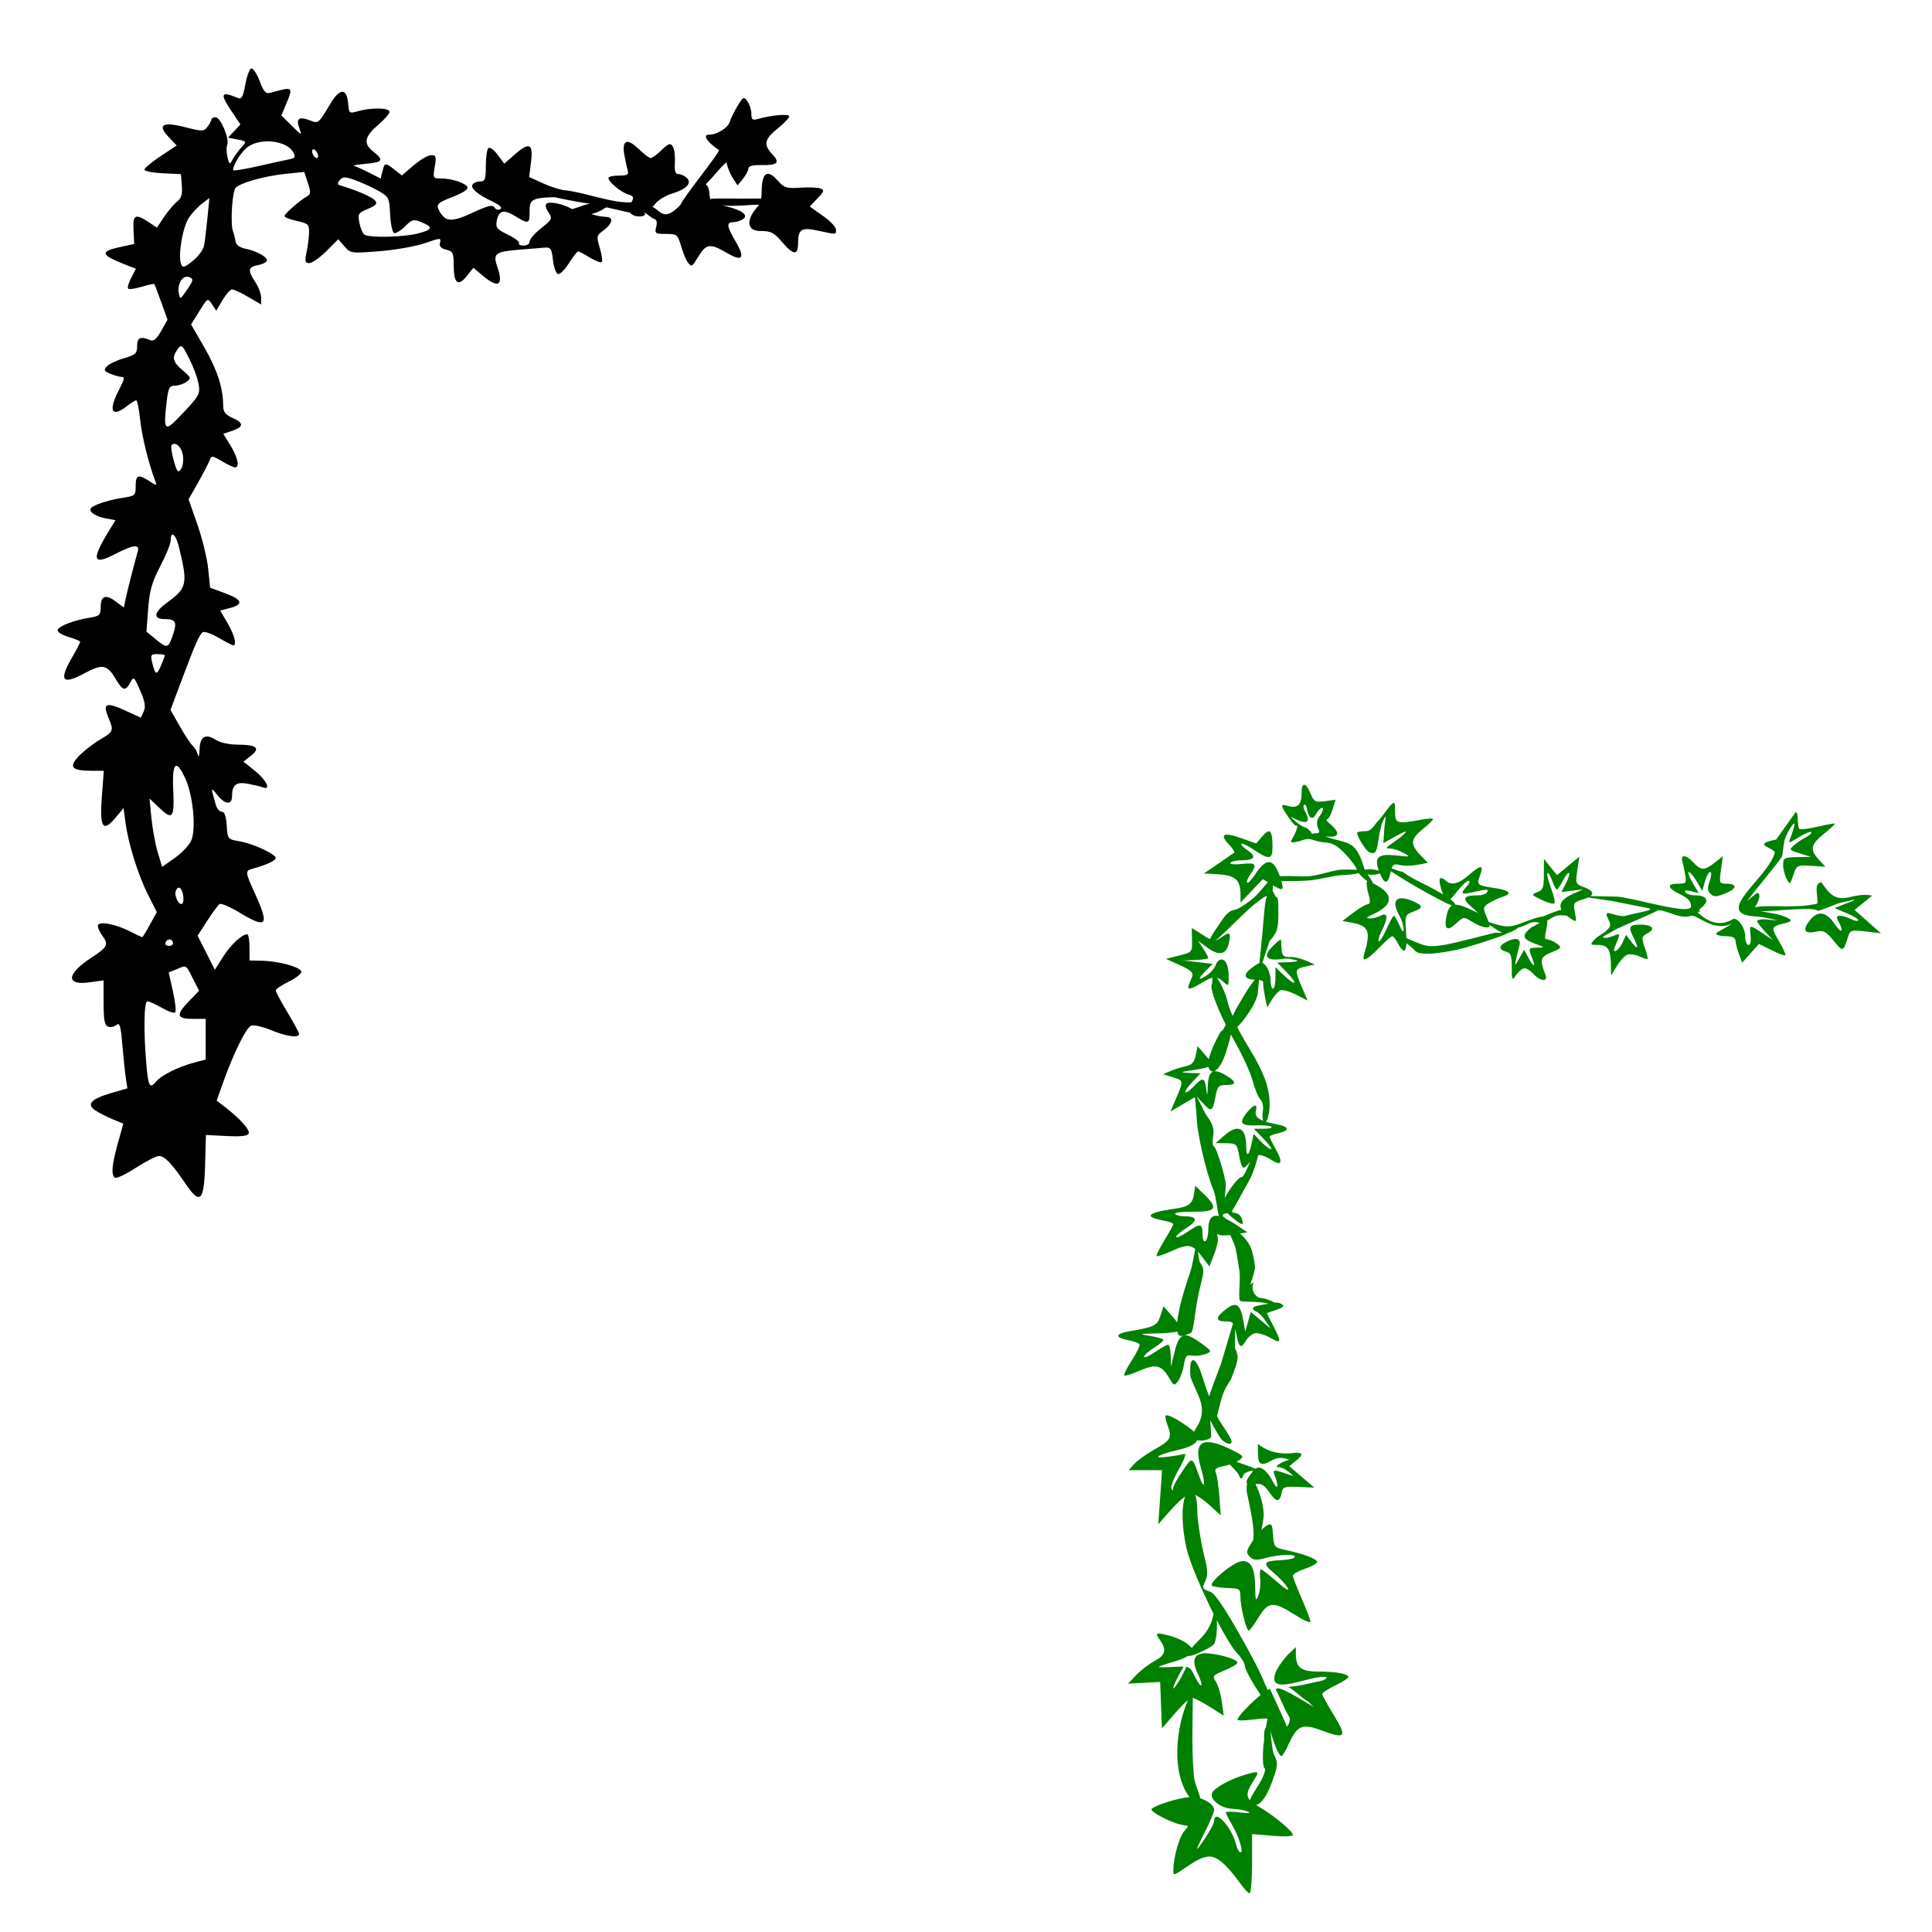
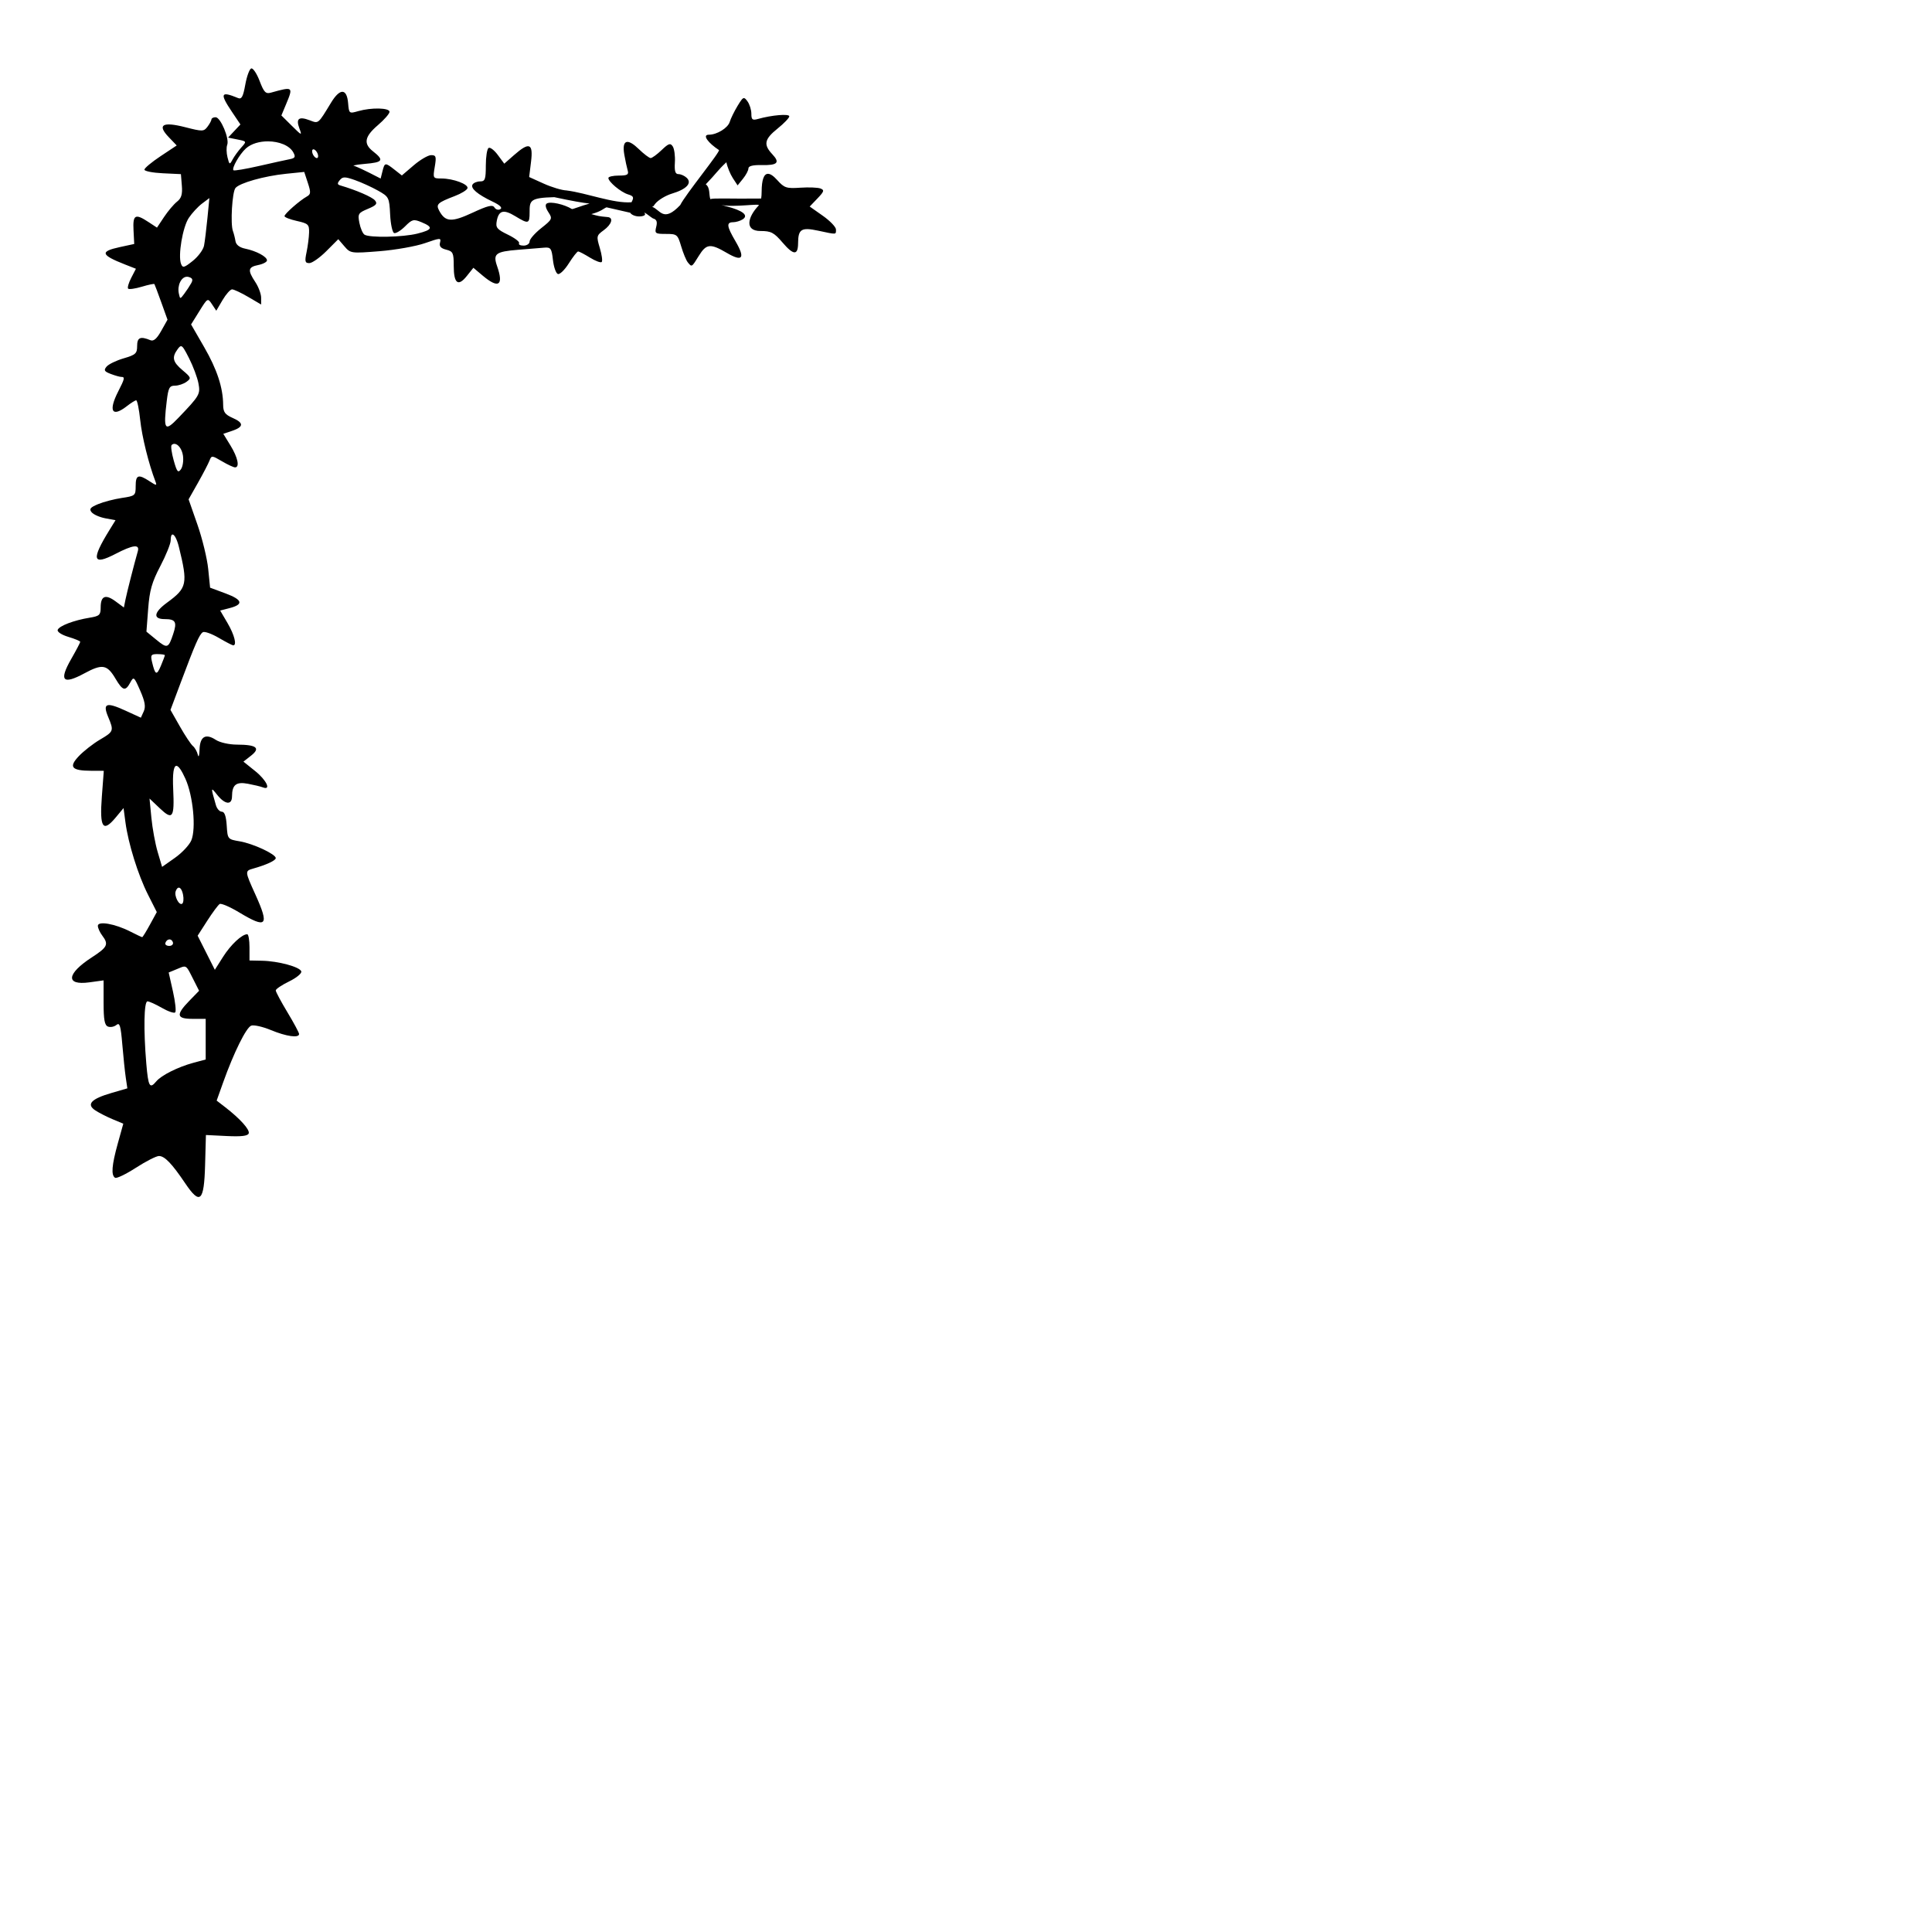
<svg xmlns="http://www.w3.org/2000/svg" xmlns:ns1="http://www.inkscape.org/namespaces/inkscape" xmlns:ns2="http://sodipodi.sourceforge.net/DTD/sodipodi-0.dtd" width="1080" height="1080" id="svg2" version="1.1" ns1:version="0.47 r22583" ns2:docname="IvyCorner.svg">
  <defs id="defs4">
    <ns1:perspective ns2:type="inkscape:persp3d" ns1:vp_x="0 : 526.18109 : 1" ns1:vp_y="0 : 1000 : 0" ns1:vp_z="744.09448 : 526.18109 : 1" ns1:persp3d-origin="372.04724 : 350.78739 : 1" id="perspective10" />
    <ns1:perspective id="perspective2824" ns1:persp3d-origin="0.5 : 0.33333333 : 1" ns1:vp_z="1 : 0.5 : 1" ns1:vp_y="0 : 1000 : 0" ns1:vp_x="0 : 0.5 : 1" ns2:type="inkscape:persp3d" />
    <ns1:perspective id="perspective2946" ns1:persp3d-origin="0.5 : 0.33333333 : 1" ns1:vp_z="1 : 0.5 : 1" ns1:vp_y="0 : 1000 : 0" ns1:vp_x="0 : 0.5 : 1" ns2:type="inkscape:persp3d" />
    <ns1:perspective id="perspective2969" ns1:persp3d-origin="0.5 : 0.33333333 : 1" ns1:vp_z="1 : 0.5 : 1" ns1:vp_y="0 : 1000 : 0" ns1:vp_x="0 : 0.5 : 1" ns2:type="inkscape:persp3d" />
    <ns1:perspective id="perspective3075" ns1:persp3d-origin="0.5 : 0.33333333 : 1" ns1:vp_z="1 : 0.5 : 1" ns1:vp_y="0 : 1000 : 0" ns1:vp_x="0 : 0.5 : 1" ns2:type="inkscape:persp3d" />
  </defs>
  <ns2:namedview id="base" pagecolor="#ffffff" bordercolor="#666666" borderopacity="1.0" ns1:pageopacity="0.0" ns1:pageshadow="2" ns1:zoom="0.25029147" ns1:cx="-698.9405" ns1:cy="-83.956089" ns1:document-units="px" ns1:current-layer="layer1" showgrid="false" ns1:window-width="1280" ns1:window-height="1002" ns1:window-x="1276" ns1:window-y="92" ns1:window-maximized="1" units="in" />
  <g ns1:label="Layer 1" ns1:groupmode="layer" id="layer1" transform="translate(0,27.64)">
    <path style="fill:#000000" d="m 140.53,10.603 c -0.033,0.003 -0.064,0.011 -0.095,0.021 -0.988,0.317 -2.482,4.404 -3.324,9.082 -1.217,6.763 -2.05,8.293 -4.075,7.452 -9.67,-4.014 -10.313,-2.607 -3.451,7.611 l 4.816,7.166 -3.451,3.673 -3.451,3.673 5.24,1.048 c 5.223,1.045 5.233,1.062 2.128,4.499 -1.715,1.898 -3.899,4.908 -4.848,6.69 -1.628,3.054 -1.792,2.987 -2.847,-1.217 -0.615,-2.452 -0.686,-5.591 -0.159,-6.965 1.326,-3.456 -3.71,-15.444 -6.489,-15.444 -1.248,0 -2.29,0.544 -2.318,1.217 -0.028,0.673 -1.033,2.526 -2.233,4.107 -2.052,2.704 -2.795,2.719 -12.374,0.265 -12.767,-3.271 -15.91,-1.392 -9.262,5.547 l 4.446,4.647 -9.019,5.991 c -4.962,3.295 -9.029,6.681 -9.029,7.526 0,0.845 4.587,1.755 10.194,2.022 l 10.204,0.487 0.519,6.425 c 0.398,4.877 -0.251,7.038 -2.699,8.966 -1.775,1.398 -5.027,5.241 -7.219,8.532 l -3.98,5.981 -4.732,-3.112 c -7.43,-4.898 -8.83,-4.14 -8.384,4.552 l 0.392,7.696 -8.151,1.768 c -11.126,2.414 -10.538,4.373 2.922,9.664 l 6.182,2.424 -2.636,5.102 c -1.45,2.804 -2.224,5.514 -1.715,6.023 0.509,0.509 3.94,0.023 7.621,-1.08 3.682,-1.103 6.86,-1.768 7.06,-1.482 0.201,0.286 1.927,4.884 3.843,10.215 l 3.483,9.696 -3.514,6.256 c -2.481,4.414 -4.262,5.945 -6.044,5.208 -5.622,-2.326 -7.42,-1.546 -7.42,3.218 0,4.202 -0.819,4.958 -7.537,6.923 -4.146,1.213 -8.449,3.299 -9.559,4.636 -1.679,2.023 -1.278,2.707 2.35,4.086 2.399,0.912 5.047,1.662 5.885,1.662 2.148,0 1.953,0.92 -1.736,8.151 -5.616,11.009 -3.428,14.668 4.89,8.161 2.243,-1.754 4.564,-3.209 5.166,-3.229 0.601,-0.02 1.621,4.921 2.255,10.977 0.981,9.374 4.749,24.577 8.532,34.434 0.909,2.369 0.541,2.349 -3.334,-0.191 -6.236,-4.086 -7.727,-3.566 -7.727,2.678 0,5.34 -0.258,5.562 -7.749,6.679 -4.261,0.636 -10.217,2.19 -13.242,3.451 -4.43,1.846 -5.142,2.729 -3.62,4.562 1.039,1.252 4.47,2.764 7.621,3.356 l 5.727,1.069 -3.25,5.261 c -10.454,16.914 -9.664,20.259 3.186,13.592 9.849,-5.11 13.688,-5.571 12.522,-1.493 -2.006,7.018 -6.047,22.837 -6.88,26.94 l -0.91,4.499 -4.7,-3.472 c -5.586,-4.13 -8.278,-3.012 -8.278,3.451 0,4.194 -0.687,4.834 -6.118,5.716 -8.866,1.44 -17.171,4.609 -17.91,6.828 -0.363,1.089 2.229,2.782 5.981,3.906 3.646,1.092 6.626,2.341 6.626,2.763 0,0.422 -2.282,4.763 -5.081,9.654 -6.933,12.118 -4.705,14.513 7.41,7.96 10.041,-5.431 12.7,-4.962 17.445,3.08 3.958,6.708 5.492,7.094 8.193,2.075 1.896,-3.523 2.119,-3.339 5.547,4.488 2.685,6.13 3.167,9.025 1.969,11.654 l -1.588,3.493 -8.765,-4.012 c -10.566,-4.837 -12.704,-4.053 -9.537,3.525 3.288,7.869 3.171,8.194 -4.583,12.766 -3.813,2.248 -9.117,6.395 -11.792,9.209 -5.823,6.124 -4.091,8.153 6.965,8.193 l 6.986,0.021 -1.09,14.46 c -1.308,17.322 0.584,20.209 7.664,11.729 l 4.467,-5.367 1.059,7.939 c 1.578,11.884 7.047,29.443 12.597,40.436 l 4.933,9.77 -3.832,7.008 c -2.105,3.854 -4.051,7.008 -4.329,7.008 -0.279,0 -3.267,-1.414 -6.637,-3.133 -8.581,-4.378 -18.221,-6.056 -18.154,-3.165 0.028,1.221 1.128,3.646 2.445,5.388 3.73,4.931 2.983,6.502 -5.769,12.173 -14.199,9.201 -14.889,15.842 -1.45,13.994 l 7.981,-1.101 0,12.438 c 0,9.598 0.562,12.659 2.466,13.391 1.357,0.521 3.473,0.108 4.7,-0.91 1.842,-1.529 2.414,0.359 3.292,10.829 0.585,6.973 1.463,15.37 1.948,18.651 l 0.879,5.96 -8.871,2.583 c -11.4,3.314 -14.211,6.356 -9.008,9.76 2.079,1.359 6.443,3.586 9.696,4.943 l 5.917,2.466 -3.07,11.041 c -3.39,12.225 -3.824,17.77 -1.524,19.191 0.84,0.519 6.086,-2.004 11.665,-5.61 5.579,-3.606 11.373,-6.552 12.872,-6.552 3.167,0 7.226,4.218 14.608,15.179 8.361,12.415 10.602,10.393 11.168,-10.056 l 0.466,-16.863 11.612,0.572 c 8.224,0.4 11.815,-0.033 12.311,-1.471 0.714,-2.072 -4.82,-8.222 -13.232,-14.714 l -4.689,-3.62 3.641,-10.204 c 5.907,-16.552 12.858,-30.615 15.666,-31.693 1.439,-0.552 6.421,0.564 11.062,2.488 8.613,3.57 15.709,4.561 15.709,2.181 0,-0.73 -2.932,-6.202 -6.521,-12.152 -3.588,-5.95 -6.521,-11.437 -6.521,-12.205 0,-0.767 3.358,-3.034 7.463,-5.028 4.114,-1.999 7.166,-4.518 6.806,-5.621 -0.82,-2.515 -12.885,-5.776 -22.018,-5.949 l -6.933,-0.138 0,-7.336 c 0,-4.037 -0.573,-7.336 -1.27,-7.336 -2.953,0 -9.185,5.815 -13.486,12.597 l -4.615,7.283 -4.806,-9.527 -4.806,-9.537 5.388,-8.394 c 2.966,-4.614 6.084,-8.807 6.923,-9.326 0.839,-0.518 5.753,1.596 10.924,4.71 15.423,9.287 16.997,7.532 9.008,-10.088 -5.861,-12.927 -5.881,-13.105 -1.228,-14.417 7.453,-2.102 12.65,-4.513 12.65,-5.875 0,-2.206 -12.677,-8.102 -20.144,-9.368 -6.738,-1.143 -6.778,-1.197 -7.272,-8.86 -0.337,-5.222 -1.22,-7.706 -2.742,-7.706 -1.236,0 -2.722,-1.655 -3.303,-3.673 -2.955,-10.281 -2.947,-10.336 0.752,-5.706 4.353,5.45 8.222,5.832 8.257,0.815 0.044,-6.498 2.306,-8.285 8.892,-7.05 3.302,0.619 7.049,1.519 8.331,2.011 4.839,1.857 2.106,-3.981 -4.255,-9.093 l -6.584,-5.293 4.277,-3.356 c 5.419,-4.262 3.042,-6.115 -7.886,-6.15 -4.388,-0.014 -9.56,-1.17 -11.813,-2.646 -5.748,-3.766 -8.889,-1.904 -9.114,5.42 -0.104,3.392 -0.533,4.705 -0.953,2.911 -0.42,-1.794 -1.658,-3.993 -2.752,-4.89 -1.094,-0.897 -4.36,-5.809 -7.262,-10.914 l -5.282,-9.283 5.716,-15.243 c 8.144,-21.744 10.442,-26.995 12.374,-28.189 0.938,-0.579 4.936,0.832 8.881,3.144 3.946,2.312 7.595,4.202 8.108,4.202 2.161,0 0.657,-5.898 -3.176,-12.438 l -4.118,-7.018 5.229,-1.355 c 7.999,-2.073 7.3,-4.671 -2.212,-8.214 l -8.659,-3.218 -1.059,-10.501 c -0.583,-5.776 -3.281,-16.893 -6.002,-24.696 l -4.954,-14.184 5.282,-9.336 c 2.901,-5.139 5.793,-10.708 6.425,-12.364 1.103,-2.888 1.376,-2.866 6.933,0.413 3.186,1.88 6.49,3.419 7.336,3.419 2.712,0 1.55,-5.525 -2.572,-12.237 l -4.001,-6.521 4.848,-1.63 c 6.598,-2.221 6.726,-4.451 0.413,-7.23 -4.304,-1.895 -5.313,-3.27 -5.346,-7.336 -0.077,-9.662 -3.415,-19.806 -10.638,-32.317 l -7.293,-12.628 4.647,-7.452 c 4.604,-7.398 4.657,-7.431 7.039,-3.842 l 2.403,3.62 3.514,-5.96 c 1.935,-3.28 4.332,-5.97 5.324,-5.97 0.992,0 5.057,1.906 9.029,4.234 l 7.219,4.234 -0.011,-3.821 c -0.006,-2.104 -1.467,-6.031 -3.25,-8.722 -4.403,-6.648 -4.105,-8.39 1.63,-9.537 2.691,-0.538 4.89,-1.705 4.89,-2.593 0,-2.072 -5.968,-5.275 -12.226,-6.563 -3.135,-0.645 -5.059,-2.15 -5.388,-4.202 -0.282,-1.759 -0.928,-4.307 -1.429,-5.653 -1.476,-3.961 -0.415,-21.818 1.429,-24.039 2.354,-2.837 16.081,-6.704 28.242,-7.95 l 10.194,-1.037 2.022,6.14 c 1.745,5.286 1.676,6.345 -0.529,7.579 -4.06,2.272 -12.523,9.698 -12.523,10.988 0,0.645 3.121,1.865 6.933,2.71 6.317,1.4 6.918,1.966 6.806,6.425 -0.067,2.691 -0.702,7.655 -1.408,11.019 -1.091,5.204 -0.854,6.108 1.545,6.108 1.551,0 5.828,-3.002 9.506,-6.679 l 6.679,-6.69 3.44,4.001 c 3.381,3.931 3.733,3.982 19.636,2.71 8.903,-0.712 20.321,-2.736 25.373,-4.499 8.639,-3.015 9.139,-3.042 8.426,-0.318 -0.541,2.068 0.443,3.204 3.451,3.959 3.816,0.958 4.213,1.81 4.213,9.082 0,9.847 2.449,11.741 7.304,5.653 l 3.684,-4.605 5.229,4.404 c 8.857,7.452 11.805,5.524 8.045,-5.261 -2.436,-6.987 -0.903,-8.184 11.75,-9.209 5.763,-0.467 12.313,-1.003 14.555,-1.186 3.678,-0.3 4.155,0.374 4.89,6.88 0.449,3.967 1.7,7.502 2.773,7.854 1.073,0.353 3.827,-2.344 6.129,-5.991 2.302,-3.647 4.641,-6.626 5.197,-6.626 0.556,0 3.526,1.554 6.595,3.451 3.069,1.897 6.028,3.001 6.574,2.456 0.545,-0.545 0.059,-4.078 -1.069,-7.844 -1.97,-6.576 -1.878,-6.965 2.191,-9.929 4.482,-3.265 5.615,-7.037 2.202,-7.346 -5.095,-0.461 -5.02,-0.538 -9.146,-1.662 5.714,-1.523 6.874,-3.198 8.521,-3.79 l 13.221,3.027 c 0.68,1.154 2.812,2.064 4.975,2.064 2.402,0 3.791,-0.703 3.218,-1.63 -1.411,-1.875 3.68,2.363 4.488,2.72 2.111,0.573 2.598,1.816 1.863,4.742 -0.926,3.69 -0.555,3.948 5.451,3.948 6.17,0 6.529,0.295 8.5,6.933 1.132,3.813 2.801,7.855 3.715,8.976 2.245,2.753 2.157,2.804 6.161,-3.673 4.198,-6.792 6.438,-7.022 15.656,-1.62 8.809,5.163 10.419,3.02 4.859,-6.468 -4.947,-8.441 -5.232,-10.657 -1.355,-10.691 1.57,-0.014 3.955,-0.721 5.293,-1.567 3.578,-2.262 0.17,-4.986 -9.209,-7.367 -0.99,-0.251 -1.845,-0.486 -2.615,-0.72 6.917,1.525 22.138,-1.066 20.853,0.275 -6.279,6.553 -7.982,14.29 0.974,14.29 5.949,0 7.542,0.847 12.417,6.542 6.063,7.084 8.567,7.168 8.606,0.296 0.045,-7.928 1.833,-9.032 11.273,-7.008 10.49,2.25 9.908,2.282 9.908,-0.677 0,-1.364 -3.297,-4.807 -7.336,-7.653 l -7.346,-5.176 4.34,-4.531 c 3.723,-3.886 3.961,-4.679 1.673,-5.557 -1.467,-0.563 -6.527,-0.763 -11.242,-0.445 -7.811,0.527 -8.963,0.15 -12.978,-4.319 -2.092,-2.328 -3.826,-3.474 -5.176,-3.44 -2.25,0.056 -3.441,3.37 -3.483,9.876 -0.01,1.502 -0.087,2.789 -0.265,3.938 -17.583,0.237 -26.78,-0.396 -28.399,0.36 -0.896,-2.352 0.003,-6.415 -2.574,-8.299 6.062,-6.258 6.359,-7.531 11.517,-12.343 0.532,2.659 2.159,6.652 3.62,8.881 l 2.657,4.054 3.027,-3.737 c 1.666,-2.058 3.027,-4.65 3.027,-5.758 0,-1.318 2.495,-1.955 7.209,-1.852 9.082,0.197 10.604,-1.312 6.129,-6.076 -5.055,-5.381 -4.437,-8.398 2.974,-14.354 3.588,-2.884 6.531,-5.959 6.531,-6.828 0,-1.535 -9.7,-0.714 -17.54,1.482 -3.08,0.863 -3.663,0.388 -3.663,-2.932 0,-2.176 -0.983,-5.295 -2.181,-6.933 -0.827,-1.131 -1.376,-1.78 -1.948,-1.8 -0.836,-0.029 -1.722,1.277 -3.578,4.34 -1.84,3.037 -3.814,7.062 -4.382,8.945 -1.029,3.41 -7.14,7.177 -11.644,7.177 -4.048,0 -0.23,4.742 5.6,8.564 1.065,0.698 -18.78,24.911 -21.637,30.772 -9.522,10.069 -11.159,2.531 -15.709,0.965 1.149,-0.514 0.404,-0.021 1.704,-1.675 1.638,-2.083 5.878,-4.655 9.421,-5.716 8.134,-2.437 11.325,-5.861 8.214,-8.807 -1.21,-1.146 -3.287,-2.075 -4.615,-2.075 -1.797,0 -2.303,-1.675 -2.001,-6.531 0.223,-3.588 -0.315,-7.615 -1.186,-8.945 -1.334,-2.036 -2.318,-1.709 -6.235,2.043 -2.559,2.451 -5.313,4.456 -6.118,4.456 -0.805,0 -3.82,-2.289 -6.701,-5.081 -2.825,-2.738 -4.991,-4.036 -6.415,-3.948 -1.831,0.113 -2.431,2.528 -1.609,7.177 0.577,3.261 1.423,7.216 1.884,8.786 0.688,2.342 -0.201,2.858 -4.975,2.858 -3.2,0 -5.822,0.604 -5.822,1.344 0,2.135 6.983,7.957 11.009,9.178 3.093,0.938 3.396,1.627 1.916,4.393 -10.166,0.769 -24.974,-5.172 -36.34,-6.605 -2.564,-0.089 -8.312,-1.813 -12.766,-3.832 l -8.098,-3.663 1.048,-8.564 c 1.268,-10.32 -0.958,-11.205 -9.463,-3.737 l -5.504,4.838 -3.61,-4.88 c -1.984,-2.683 -4.303,-4.443 -5.155,-3.917 -0.852,0.526 -1.545,4.942 -1.545,9.823 0,7.698 -0.419,8.881 -3.165,8.881 -1.741,0 -3.654,0.779 -4.245,1.736 -1.295,2.095 2.761,5.549 11.242,9.58 4.067,1.933 5.574,3.403 4.298,4.192 -1.083,0.669 -2.561,0.251 -3.292,-0.932 -1.047,-1.694 -3.669,-1.061 -12.332,2.964 -11.665,5.42 -15.159,5.202 -18.567,-1.164 -1.923,-3.592 -0.987,-4.479 8.796,-8.225 3.515,-1.346 6.668,-3.278 7.008,-4.298 0.741,-2.229 -7.926,-5.483 -14.597,-5.483 -4.689,0 -4.762,-0.149 -3.684,-6.531 0.966,-5.717 0.716,-6.521 -2.011,-6.521 -1.712,0 -6.1,2.561 -9.749,5.684 l -6.637,5.674 -4.107,-3.229 c -5.217,-4.104 -5.484,-4.073 -6.722,0.857 l -1.027,4.097 -6.425,-3.281 c -2.471,-1.261 -6.264,-3.051 -8.86,-4.022 1.578,-0.372 3.698,-0.665 6.383,-0.889 10.251,-0.854 11.003,-2.009 4.594,-7.05 -5.431,-4.272 -4.68,-8.225 2.752,-14.587 3.588,-3.072 6.521,-6.438 6.521,-7.473 0,-2.268 -10.121,-2.495 -17.455,-0.392 -5.122,1.469 -5.205,1.407 -5.695,-4.467 -0.696,-8.332 -4.549,-8.447 -9.516,-0.286 -7.403,12.163 -6.942,11.785 -11.961,9.876 -6.059,-2.304 -7.81,-0.96 -5.79,4.456 1.591,4.265 1.438,4.211 -4.192,-1.366 l -5.843,-5.79 2.498,-5.981 c 4.258,-10.192 4.181,-10.255 -8.32,-6.775 -2.956,0.823 -3.918,-0.164 -6.362,-6.563 -1.533,-4.015 -3.561,-7.087 -4.583,-6.986 z m 9.357,40.775 c 6.023,0.04 11.972,2.232 14.131,6.267 1.312,2.451 0.934,3.131 -2.096,3.715 -2.038,0.393 -9.787,2.102 -17.212,3.8 -7.425,1.698 -13.816,2.771 -14.206,2.382 -1.104,-1.104 3.376,-8.955 6.955,-12.194 3.019,-2.732 7.742,-4 12.427,-3.97 z m 25.331,4.456 c 0.773,0 1.834,1.1 2.35,2.445 0.516,1.346 0.297,2.445 -0.476,2.445 -0.773,0 -1.823,-1.1 -2.339,-2.445 -0.516,-1.346 -0.307,-2.445 0.466,-2.445 z m 17.466,15.719 c 1.206,1.42e-4 2.92,0.491 5.758,1.493 3.613,1.275 9.396,3.917 12.861,5.864 6.106,3.432 6.321,3.847 6.785,13.348 0.263,5.393 1.271,10.063 2.244,10.384 0.974,0.321 3.727,-1.366 6.108,-3.747 3.966,-3.966 4.731,-4.161 9.23,-2.297 6.702,2.776 6.186,4.196 -2.329,6.341 -8.131,2.047 -26.877,2.418 -29.607,0.582 -0.98,-0.659 -2.26,-3.628 -2.837,-6.595 -0.976,-5.015 -0.639,-5.561 4.774,-7.823 4.705,-1.966 5.458,-2.876 3.927,-4.721 -1.592,-1.919 -10.385,-5.72 -19.35,-8.362 -1.73,-0.51 -1.803,-1.171 -0.307,-2.974 0.831,-1.001 1.536,-1.493 2.742,-1.493 z m 117.148,11.019 c 9.851,2.115 16.146,3.222 19.742,3.578 -4.509,1.225 -9.509,3.284 -9.876,3.059 -4.364,-2.675 -11.988,-4.361 -14.026,-3.102 -1.039,0.642 -0.722,2.426 0.857,4.838 2.399,3.661 2.235,4.025 -3.991,8.955 -3.57,2.827 -6.489,6.182 -6.489,7.452 0,1.27 -1.519,2.308 -3.366,2.308 -1.847,0 -2.977,-0.604 -2.519,-1.344 0.457,-0.74 -2.354,-2.888 -6.235,-4.774 -6.195,-3.01 -6.951,-3.956 -6.224,-7.759 1.12,-5.86 3.851,-6.53 10.395,-2.54 7.327,4.467 7.95,4.296 7.95,-2.17 0,-6.613 0.139,-8.14 13.782,-8.5 z m -192.781,0.508 -1.101,11.252 c -0.605,6.187 -1.457,13.095 -1.895,15.359 -0.438,2.264 -3.27,6.094 -6.298,8.511 -4.83,3.854 -5.635,4.063 -6.552,1.673 -1.781,-4.64 0.907,-20.566 4.34,-25.712 1.795,-2.691 5.121,-6.291 7.389,-7.992 l 4.118,-3.091 z m -12.681,43.982 c 0.316,-0.016 0.635,0.009 0.963,0.095 2.273,0.594 2.674,1.49 1.577,3.483 -0.81,1.471 -2.543,4.11 -3.853,5.864 -2.364,3.166 -2.384,3.166 -3.07,0 -1.001,-4.626 1.329,-9.291 4.382,-9.442 z m -3.281,38.827 c 1.021,-0.122 2.072,1.745 4.605,6.743 2.275,4.49 4.628,10.778 5.229,13.983 1.149,6.126 0.73,6.861 -11.189,19.308 -7.69,8.03 -8.479,6.892 -6.521,-9.41 0.887,-7.383 1.511,-8.564 4.562,-8.564 1.946,0 4.862,-0.967 6.478,-2.149 2.754,-2.014 2.626,-2.415 -2.128,-6.415 -5.599,-4.711 -6.202,-7.217 -2.826,-11.834 0.723,-0.989 1.254,-1.598 1.789,-1.662 z m -3.588,54.578 c 1.982,0.023 4.225,2.821 4.774,6.563 0.411,2.797 -0.108,6.255 -1.154,7.685 -1.601,2.189 -2.23,1.404 -4.022,-4.996 -1.171,-4.181 -1.698,-8.04 -1.164,-8.574 0.469,-0.469 1.012,-0.684 1.567,-0.677 z m -1.101,50.693 c 0.979,-0.129 2.495,2.421 3.599,6.912 5.095,20.729 4.627,22.937 -6.616,31.163 -7.469,5.465 -8.009,9.209 -1.323,9.209 6.119,0 7.012,1.581 4.742,8.373 -2.67,7.989 -3.272,8.196 -9.389,3.186 l -5.557,-4.552 0.974,-12.755 c 0.779,-10.307 2.075,-14.878 6.775,-23.849 3.198,-6.104 5.811,-12.588 5.811,-14.407 0,-2.17 0.397,-3.204 0.984,-3.281 z m -8.998,66.857 c 0.203,-0.005 0.417,0 0.646,0 2.26,0 4.107,0.279 4.107,0.625 0,0.346 -1.001,3.009 -2.223,5.917 -2.345,5.578 -3.181,5.233 -4.922,-2.054 -0.894,-3.741 -0.653,-4.419 2.392,-4.488 z m 11.231,62.454 c 1.164,0.036 2.84,2.42 4.996,7.177 4.304,9.494 6.071,27.833 3.324,34.466 -1.069,2.58 -5.186,6.979 -9.146,9.77 l -7.198,5.07 -2.466,-8.31 c -1.357,-4.57 -2.938,-13.16 -3.514,-19.096 l -1.048,-10.797 5.737,5.451 c 7.209,6.843 8.246,5.352 7.494,-10.723 -0.407,-8.699 0.226,-13.059 1.821,-13.009 z m 1.344,68.085 c 0.931,0.027 1.873,1.458 2.371,4.065 0.433,2.264 0.192,4.491 -0.54,4.943 -1.739,1.075 -4.532,-4.387 -3.588,-7.018 0.49,-1.365 1.12,-2.009 1.757,-1.99 z m -5.282,28.94 c 0.06,0 0.12,-0.005 0.18,0 0.74,0.059 1.431,0.578 1.768,1.588 0.374,1.121 -0.548,2.043 -2.043,2.043 -1.495,0 -2.469,-0.733 -2.17,-1.63 0.433,-1.299 1.367,-1.982 2.265,-2.001 z m 8.183,15.19 c 1.687,-0.092 2.399,1.628 5.166,7.092 l 3.25,6.425 -5.494,5.653 c -7.582,7.807 -7.165,10.046 1.852,10.046 l 7.336,0 0,11.358 0,11.358 -6.923,1.863 c -8.57,2.308 -17.883,6.973 -20.705,10.374 -3.658,4.408 -4.481,2.947 -5.568,-9.908 -1.603,-18.958 -1.306,-34.826 0.656,-34.826 0.944,0 4.574,1.637 8.055,3.641 3.482,2.004 6.828,3.143 7.442,2.53 0.613,-0.613 0.047,-5.881 -1.26,-11.707 l -2.382,-10.596 4.689,-1.937 c 1.856,-0.769 3.001,-1.318 3.885,-1.365 z" id="path3235" ns2:nodetypes="cssscccccsssssssscccscccscccccccccssscccsssssssssssssssscccsscccsssssscssscccssscccccccccssscccccssscccscccscsscccscccssscscscccscccccscsssscsscsssccccsssscccssscccccccccssscccscccccccscccssssssscccsssssscccssssscccsssssssssscscccsccsscssssssscssscsscccssssscccccccsscssssssssssccsssscssssscssssccccccccsssssssscssssscccccccssssscssscccssccsssssccsssccssssssssssssscccsscsssssssscccsssscccssscccssscssssccssssccsssscccssccsscsccsccccccccccsssccssssccccccccccssssscccc" />
-     <path style="fill:#008000" d="m 728.979,411.055 c -0.823,0.078 -1.35,1.502 -1.365,4.298 -0.038,6.82 -2.031,8.926 -7.23,7.621 -4.223,-1.06 -4.395,-0.904 -2.625,2.403 3.24,5.166 6.532,9.859 7.463,8.331 0.06,1.346 -0.903,4.17 -2.138,6.277 -2.211,3.769 -2.159,3.806 3.197,2.657 7.016,-2.771 6.94,-0.105 13.443,0.582 5.143,0.215 7.575,1.535 12.639,6.859 3.092,3.251 5.669,6.829 6.171,8.479 -2.585,-0.15 -6.151,-0.108 -7.981,-0.095 -5.664,0.041 -14.33,4.145 -22.547,3.811 -5.604,-0.228 -9.705,-0.257 -12.607,-0.159 -3.47,-10.057 -7.589,-10.372 -13.56,-1.26 -2.083,3.179 -4.182,5.388 -4.658,4.912 -0.476,-0.476 0.309,-2.542 1.747,-4.594 4.026,-5.747 3.223,-6.756 -4.689,-5.864 -4.021,0.453 -6.921,0.182 -6.436,-0.603 0.485,-0.785 3.37,-1.429 6.404,-1.429 7.164,0 8.371,-2.211 3.102,-5.663 -2.313,-1.515 -3.833,-3.132 -3.377,-3.588 0.457,-0.457 3.632,1.075 7.05,3.398 8.346,5.672 10.352,5.407 10.352,-1.355 0,-6.29 -0.602,-9.145 -2.181,-9.008 -0.827,0.071 -1.925,0.964 -3.345,2.615 l -3.599,4.181 -8.405,-2.985 c -9.83,-3.491 -12.301,-2.273 -6.944,3.43 2.1,2.236 3.511,4.319 3.133,4.626 -0.377,0.307 -4.353,3.068 -8.839,6.129 l -8.151,5.557 8.151,0.487 c 9.232,0.542 12.216,3.171 12.279,10.839 l 0.032,4.986 6.214,-6.563 6.203,-6.574 2.847,1.725 c -2.168,2.343 -5.222,6.504 -8.214,8.976 -4.338,3.584 -9.134,6.521 -10.659,6.521 -1.525,0 -4.166,2.011 -5.875,4.478 -3.382,4.884 -6.434,9.304 -7.632,11.845 -0.998,-0.495 -2.216,-1.235 -3.832,-2.255 l -6.298,-3.98 0.127,6.785 c 0.128,6.7 0.048,6.794 -7.209,8.627 l -7.346,1.852 7.876,3.578 c 6.082,2.765 7.622,4.205 6.775,6.309 -0.603,1.498 -1.468,3.631 -1.927,4.753 -1.19,2.912 1.161,2.518 7.304,-1.228 2.56,-1.561 4.374,-2.517 5.875,-2.89 -0.035,1.544 -0.022,3.399 -0.159,3.536 -1.492,1.492 1.972,11.353 7.706,22.812 -0.93,1.693 -1.748,3.261 -1.979,3.26 -0.708,-0.003 -1.496,1.528 -3.292,5.028 -1.618,3.154 -3.488,7.468 -4.276,10.977 -0.623,-0.82 -1.445,-1.782 -2.435,-2.932 l -3.821,-4.435 -1.027,5.113 c -0.782,3.91 -2.095,5.355 -5.557,6.097 -2.494,0.535 -6.363,1.767 -8.606,2.742 l -4.086,1.778 5.303,1.609 c 6.236,1.897 6.24,1.936 2.075,11.655 l -3.218,7.526 7.262,-4.255 6.383,-3.747 0.953,10.617 c 0,8.468 5.121,31.034 9.315,41.071 1.718,4.113 2.169,12.093 3.165,14.745 -4.043,-0.802 -5.949,1.675 -5.949,7.494 0,3.055 -0.733,6.008 -1.63,6.563 -0.951,0.588 -1.63,-1.069 -1.63,-3.98 0,-6.038 -1.085,-6.16 -8.744,-0.963 -3.265,2.216 -5.938,3.38 -5.938,2.583 0,-0.797 2.571,-3.042 5.716,-4.986 6.457,-3.99 6.137,-6.521 -0.826,-6.521 -2.585,0 -5.078,-0.602 -5.536,-1.344 -0.459,-0.742 4.016,-1.297 9.94,-1.228 12.955,0.151 14.368,-1.781 6.753,-9.241 l -5.42,-5.314 -0.582,4.086 c -0.87,6.118 -2.876,7.689 -11.326,8.881 -14.848,2.095 -17.037,4.443 -6.076,6.499 3.15,0.591 5.727,1.51 5.727,2.043 0,0.533 -2.253,4.613 -4.996,9.072 -2.743,4.458 -4.686,8.408 -4.319,8.775 0.367,0.367 3.897,-0.803 7.844,-2.593 7.453,-3.382 10.518,-4.05 13.75,-1.323 -0.686,3.096 -1.529,8.979 -2.763,12.607 -3.162,9.303 -6.683,20.738 -7.346,28.422 -0.678,-0.987 -1.499,-2.047 -2.424,-3.102 l -5.208,-5.928 -1.757,5.335 c -1.811,5.506 -3.291,6.236 -17.656,8.701 -7.656,1.314 -7.863,3.471 -0.466,4.859 3.108,0.583 5.991,1.622 6.415,2.308 0.424,0.685 -1.486,4.715 -4.245,8.955 -2.758,4.24 -4.657,8.067 -4.224,8.5 0.433,0.433 4.226,-0.736 8.426,-2.593 9.077,-4.016 12.335,-3.305 16.407,3.588 2.889,4.891 3.152,4.998 5.282,2.085 1.233,-1.687 2.667,-5.72 3.186,-8.966 0.792,-4.95 1.508,-5.796 4.446,-5.24 1.927,0.365 5.305,-0.008 7.505,-0.826 3.977,-1.478 3.965,-1.514 -3.049,-6.595 -3.821,-2.768 -6.521,-4.105 -8.564,-3.821 1.6,-0.478 3.178,-1.355 3.525,-1.355 0.672,0 1.701,-4.22 2.286,-9.379 0.585,-5.158 2.064,-13.187 3.292,-17.836 1.964,-7.437 1.927,-8.89 -0.328,-12.11 -0.572,-0.816 -0.943,-3.719 -1.26,-6.14 0.613,0.68 1.252,1.47 1.948,2.382 l 4.467,5.843 2.752,-7.05 c 1.518,-3.882 2.364,-8.102 1.874,-9.379 -0.512,-1.336 -0.183,-1.888 0.783,-1.291 0.727,0.449 3.334,0.494 6.309,0.169 0.758,2.159 2.473,5.184 3.027,7.897 0.596,2.916 1.515,8.372 2.043,12.131 0.66,4.698 -0.493,12.038 0.021,15.243 -0.19,0.745 0.027,1.265 0.635,1.641 1.135,0.701 9.985,-0.063 15.592,1.471 -2.045,0.455 -7.387,1.101 -8.225,1.874 -0.88,0.811 -0.419,1.79 1.122,2.382 1.442,0.553 3.9,2.962 5.462,5.346 l 2.847,4.329 -5.557,-4.668 -5.547,-4.668 -1.535,5.504 -1.545,5.494 -1.122,-6.203 c -1.627,-9.013 -3.898,-10.648 -9.241,-6.658 -6.295,4.7 -6.585,7.156 -0.836,7.156 2.267,0 3.53,0.188 4.361,1.154 l -6.701,22.473 c -1.577,4.079 -4.358,11.526 -6.701,18.196 -1.284,-3.358 -2.702,-7.453 -3.684,-10.734 -1.874,-6.261 -3.864,-9.411 -5.219,-9.432 -1.355,-0.021 -2.079,3.083 -1.45,9.326 3.152,9.551 9.08,15.59 4.986,25.299 -0.437,1.195 -2.064,3.413 -3.049,5.42 -0.595,-0.603 -1.326,-1.229 -2.191,-1.874 -5.768,-4.305 -11.165,-7.303 -13.062,-7.346 -0.271,-0.006 -0.474,0.05 -0.593,0.169 -0.397,0.397 0.03,2.708 0.953,5.134 2.746,7.222 2.078,8.551 -6.88,13.623 -4.71,2.668 -9.967,6.406 -11.676,8.31 l -3.112,3.461 9.347,0 9.347,0 -1.048,15.095 -1.048,15.084 7.6,-8.564 c 2.523,-2.842 5.277,-5.363 7.442,-6.923 -2.126,5.183 -2.003,16.726 0.688,28.824 1.708,7.677 8.419,23.371 15.169,36.795 -1.99,10.966 -8.984,14.631 -12.184,19.064 -4.128,-4.719 -11.729,-6.98 -17.72,-8.034 -2.352,0 -2.358,0.341 -0.053,3.631 3.848,5.494 3.105,8.378 -3.038,11.686 -3.073,1.655 -7.67,5.185 -10.204,7.844 l -4.605,4.838 8.976,-0.476 8.966,-0.466 0.498,12.978 0.497,12.978 7.399,-8.564 c 2.611,-3.022 5.277,-5.687 7.145,-7.209 -6.619,14.993 -9.523,40.409 0.857,54.176 -6.223,0.504 -18.794,4.33 -21.171,6.584 -1.412,1.339 10.576,7.681 16.831,8.902 1.443,0.282 2.918,0.566 3.281,0.635 0.363,0.069 -0.504,1.412 -1.937,2.996 -2.664,2.944 -5.952,14.543 -6.023,21.266 -0.039,3.734 -0.013,3.727 7.05,-1.133 10.405,-7.159 14.296,-7.703 20.091,-2.826 2.673,2.249 6.928,7.069 9.453,10.712 2.525,3.643 5.227,6.627 6.002,6.627 0.775,0 1.408,-7.454 1.408,-16.556 l 0,-16.545 11.422,0.963 c 6.28,0.527 11.411,0.339 11.411,-0.413 0,-2.081 -10.37,-10.743 -18.736,-15.645 -0.672,-0.394 -1.266,-0.771 -1.831,-1.133 2.81,-0.652 6.029,-4.961 8.796,-12.66 3.519,-9.788 3.583,-10.648 1.111,-15.857 -0.839,-1.768 -1.421,-7.758 -1.884,-13.115 1.274,5.71 4.669,14.29 6.002,14.29 0.639,0 2.502,-2.983 4.149,-6.637 4.721,-10.469 7.647,-11.738 18.112,-7.823 13.692,5.123 14.697,3.951 7.177,-8.373 -3.558,-5.831 -6.489,-11.161 -6.521,-11.845 -0.032,-0.684 3.246,-2.856 7.283,-4.816 4.037,-1.961 7.336,-4.065 7.336,-4.679 0,-1.827 -6.73,-3.078 -16.661,-3.101 -9.985,-0.024 -12.702,-2.164 -12.702,-9.993 l 0,-3.652 -3.864,3.631 c -2.127,1.999 -5.224,6.154 -6.881,9.23 -7.623,16.609 19.775,2.05 27.808,3.917 0.456,0.738 -1.27,1.76 -3.842,2.276 -2.572,0.514 -6.786,1.436 -9.357,2.054 -1.162,0.28 -4.752,0.774 -8.288,1.175 2.108,0.431 8.507,6.853 11.189,8.055 3.117,2.916 4.073,3.99 2.128,2.382 -4.739,-2.531 -20.122,-12.868 -20.028,-8.701 2.078,3.412 3.565,8.275 7.77,15.698 0,4.037 -2.389,5.692 -2.001,3.673 -3.015,-6.604 -6.015,-13.578 -9.103,-19.985 -0.306,0 -0.78,0.199 -1.376,0.54 -0.225,-0.711 -0.519,-1.456 -0.921,-2.233 -1.617,-3.13 -0.932,-4.317 -13.549,-26.813 -9.11,-16.242 -14.91,-24.874 -17.318,-25.765 -4.91,-1.817 -4.922,-1.854 -2.858,-6.383 1.392,-3.054 1.225,-6.243 -0.688,-13.666 -1.373,-5.326 -3.002,-14.667 -3.62,-20.768 -0.485,-2.185 0.124,-9.859 -1.535,-13.486 2.121,1.026 5.045,3.06 7.621,5.388 l 6.743,6.087 -0.794,-10.575 c -0.435,-5.818 -1.314,-11.772 -1.948,-13.232 -0.9,-2.072 0.061,-2.886 4.372,-3.694 1.084,-0.203 2.273,-0.531 3.43,-0.91 1.863,1.964 4.493,4.507 5.07,5.928 1.106,2.72 1.338,2.651 2.911,-0.73 0.677,-0.695 6.437,-3.124 4.361,-0.614 -2.598,3.166 -3.501,5.121 -2.678,6.023 -0.502,2.223 -0.249,5.496 0.275,6.849 1.282,6.457 4.305,19.136 3.038,25.024 -3.887,5.873 -4.081,6.78 -1.831,9.029 2.049,2.049 3.655,2.191 8.839,0.752 7.518,-2.088 17.471,-2.34 16.28,-0.413 -0.463,0.748 -3.871,1.474 -7.579,1.62 -9.89,0.388 -10.672,1.728 -4.139,7.113 3.226,2.659 6.71,6.41 7.738,8.331 1.177,2.2 -1.023,0.948 -5.949,-3.387 -4.3,-3.786 -8.301,-6.891 -8.892,-6.891 -0.591,0 -0.808,2.389 -0.476,5.303 0.332,2.916 -0.134,7.136 -1.037,9.379 -1.405,3.487 -1.658,2.769 -1.747,-4.986 -0.125,-10.996 -2.834,-15.477 -8.489,-14.057 -4.941,1.24 -17.32,11.763 -15.74,13.38 0.634,0.649 4.483,1.273 8.553,1.387 6.971,0.194 7.4,0.472 7.41,4.785 0.013,5.728 3.307,19.081 4.689,19.011 0.566,-0.029 3.019,-3.327 5.451,-7.336 5.442,-8.968 8.255,-9.191 20.123,-1.598 4.891,3.129 8.892,4.898 8.892,3.938 0,-0.96 -2.199,-6.761 -4.89,-12.893 -2.691,-6.132 -4.901,-11.88 -4.901,-12.777 0,-0.896 2.943,-2.605 6.531,-3.8 3.588,-1.197 6.709,-2.877 6.933,-3.737 0.438,-1.681 -7.022,-4.593 -17.54,-6.838 -6.255,-1.335 -6.548,-1.678 -7.029,-8.331 -0.329,-4.545 -0.588,-6.064 -1.789,-5.981 -0.47,0.033 -1.077,0.314 -1.895,0.752 -0.725,0.388 -1.732,1.262 -2.826,2.392 0.76,-3.466 1.302,-7.287 1.302,-8.31 0,-4.934 -2.181,-13.177 -4.679,-17.349 3.522,-0.433 5.022,0.509 7.981,4.827 3.811,5.562 5.676,5.459 6.796,-0.381 0.545,-2.839 1.762,-3.209 9.389,-2.879 l 8.765,0.371 -6.997,-5.981 -6.986,-5.991 3.472,-2.805 c 4.33,-3.507 4.377,-4.732 0.201,-4.732 -7.249,1.168 -14.846,0.206 -21.203,-4.922 l 0,4.636 c 0,7.042 1.642,8.042 7.653,4.7 3.333,-1.872 5.761,-1.914 9.94,-0.487 -4.233,1.062 -9.408,4.224 -5.663,4.224 1.174,0 3.551,1.164 5.293,2.583 3.122,2.543 3.121,2.568 -0.095,1.45 -9.018,-3.134 -9.154,-3.106 -7.325,1.704 2.283,6.005 0.858,7.104 -1.905,1.471 -1.203,-2.452 -3.518,-5.265 -5.144,-6.245 -1.629,-0.981 -2.686,-1.115 -4.001,-0.116 -2.56,-1.032 -7.055,-2.718 -10.797,-3.874 0.584,-0.295 1.094,-0.584 1.482,-0.868 2.854,-2.088 2.637,-2.443 -3.387,-5.494 -16.808,-8.511 -22.422,-5.481 -17.921,9.675 2.677,9.013 2.107,13.094 -0.73,5.24 -4.265,-11.803 -3.897,-11.661 -9.516,-3.493 -2.85,4.142 -5.243,8.502 -5.314,9.686 -0.097,1.621 -0.327,1.649 -0.942,0.127 -0.449,-1.112 1.492,-6.058 4.319,-10.998 2.882,-5.037 4.193,-8.687 2.985,-8.31 -1.185,0.37 -5.458,1.098 -9.495,1.62 -9.275,1.198 -5.554,-1.167 6.15,-3.906 6.131,-1.435 9.608,-3.204 10.458,-5.346 3.19,0.77 7.865,-0.656 7.865,-2.106 0,-0.251 -0.189,-4.55 -0.572,-9.093 3.015,5.717 5.741,10.392 6.775,11.21 2.994,2.369 5.208,2.639 5.208,0.635 0,-0.772 -1.833,-4.105 -4.075,-7.41 -2.243,-3.305 -4.075,-6.369 -4.075,-6.806 2.988,-11.506 2.678,-12.724 7.717,-20.387 4.473,-11.613 4.612,-12.653 2.308,-17.519 l 0.106,-10.945 c 0.145,0.6 0.286,1.276 0.434,2.064 1.638,8.732 2.6,9.549 5.536,4.71 1.46,-2.406 4.037,-4.267 5.885,-4.234 1.811,0.032 5.135,1.11 7.378,2.392 6.487,3.709 6.833,2.943 2.519,-5.568 l -4.065,-8.013 5.261,-1.831 c 4.203,-1.466 4.762,-2.14 2.805,-3.377 -0.818,-0.517 -2.373,-0.756 -4.202,-0.773 0.027,-0.42 -5.014,-2.456 -6.838,-2.456 -3.64,0 -6.241,-5.032 -4.425,-8.553 0.025,-0.08 0.005,-0.121 -0.042,-0.127 -0.2,-0.027 -0.984,0.556 -1.81,1.26 1.444,-4.197 2.628,-8.513 2.625,-9.485 -0.005,-1.915 -0.77,-6.237 -1.704,-9.601 -0.911,-3.279 -3.792,-7.202 -6.648,-9.548 l 4.139,-0.709 -7.876,-5.219 c -3.991,-2.324 -9.159,-4.521 -3.313,-5.483 2.627,2.711 7.837,6.654 8.415,6.076 0.305,-0.305 0.089,-1.765 -0.476,-3.239 -2.407,-5.504 -8.25,-0.338 -3.451,-7.166 1.298,-2.467 4.642,-8.52 7.431,-13.454 2.453,-4.34 4.387,-10.672 5.24,-14.481 0.328,-0.127 0.627,-0.201 0.879,-0.201 1.312,0 4.218,1.2 6.457,2.668 5.766,3.778 6.76,1.598 2.625,-5.758 -1.954,-3.476 -3.546,-6.719 -3.546,-7.198 0,-0.479 2.199,-1.346 4.89,-1.937 6.688,-1.469 6.14,-3.709 -1.228,-5.039 -2.283,-0.412 -4.191,-0.847 -5.758,-1.334 1.226,-1.111 2.096,-5.479 2.096,-9.739 0,-9.228 -3.018,-17.564 -11.273,-31.153 -3.67,-6.041 -6.674,-11.454 -6.679,-12.036 0,-0.068 -0.026,-0.16 -0.053,-0.275 1.891,-1.397 4.279,-4.637 6.849,-8.511 2.538,-3.825 4.622,-8.599 4.626,-10.617 0.003,-1.642 0.582,-4.984 0.572,-6.902 1.498,0.156 2.511,0.628 2.361,1.186 -0.182,0.673 0.247,4.14 0.953,7.696 l 1.291,6.457 2.657,-4.382 c 1.464,-2.413 3.645,-4.768 4.848,-5.229 1.203,-0.462 5.108,0.649 8.669,2.466 l 6.468,3.303 -2.668,-6.171 c -4.758,-11.003 -4.716,-11.451 1.207,-12.787 l 5.451,-1.228 -4.89,-2.128 c -2.691,-1.167 -6.367,-2.081 -8.161,-2.032 -5.914,0.28 -5.273,-1.748 -5.706,-7.177 0,-1.676 -0.021,-2.509 -0.54,-2.456 -0.519,0.053 -1.533,0.998 -3.536,2.879 -5.58,5.242 -5.232,8.151 0.984,8.151 3.406,-0.065 6.058,-1.105 9.612,0 3.719,0.433 3.278,1.329 -2.35,1.471 l -6.446,0.159 5.536,5.716 c 6.456,6.661 4.798,7.786 -1.948,1.323 l -4.573,-4.382 0,6.012 c 0,3.308 -0.618,6.013 -1.366,6.013 -0.748,0 -1.355,-2.162 -1.355,-4.806 0,-4.139 -2.32,-8.788 -4.626,-9.707 l 4.107,-12.173 c 4.279,-4.874 4.869,-6.776 4.869,-15.592 0,-6.836 -0.09,-8.984 -1.281,-9.04 -0.346,-0.016 -1.178,-2.361 -1.937,-3.377 0.06,-0.855 0.17,-1.996 0.222,-3.102 5.561,3.301 6.168,2.827 4.689,-2.329 4.216,-0.05 10.724,-0.026 15.762,-0.413 6.27,-0.619 14.257,-2.933 18.122,-2.985 2.949,-0.04 6.88,-0.474 9.283,-1.09 1.127,1.355 3.207,3.278 4.965,4.636 -0.127,0.009 -0.229,0.049 -0.286,0.106 -0.467,0.467 -0.117,3.487 0.773,6.711 1.189,4.307 1.115,5.873 -0.286,5.907 -1.05,0.025 -4.681,2.137 -8.066,4.7 l -6.15,4.658 5.579,1.048 c 9.258,1.737 10.38,4.759 6.542,17.678 -1.364,4.59 1.511,3.332 8.341,-3.663 3.504,-3.588 6.836,-6.531 7.399,-6.531 0.563,0 2.007,1.843 3.207,4.086 2.869,5.361 4.501,5.185 4.71,-0.222 0.927,0.799 2.054,1.737 3.44,2.858 2.03,1.642 1.272,3.07 8.595,3.07 4.728,0 14.039,-1.511 20.694,-3.356 9.337,-2.587 25.626,-8.165 23.605,-8.193 1.265,0.023 4.513,-1.589 6.351,-3.112 4.708,-0.854 6.706,-4.281 11.803,-2.519 l -4.658,2.509 c -5.584,4.412 -5.081,6.5 2.212,9.135 5.439,1.965 5.481,2.029 1.133,2.149 -5.085,0.141 -5.054,0.066 -2.9,5.727 2.085,5.484 0.763,5.367 -2.149,-0.191 l -2.286,-4.372 -2.742,4.785 c -2.552,4.457 -2.68,4.5 -1.852,0.699 0.488,-2.243 1.345,-5.73 1.905,-7.748 1.144,-4.12 -2.065,-4.953 -7.621,-1.979 -4.058,2.172 -4.018,4.225 0.106,5.303 2.693,0.704 3.26,2.228 3.26,8.712 0,7.575 0.092,7.73 2.54,4.234 1.397,-1.994 3.491,-3.631 4.647,-3.631 1.156,0 3.425,1.477 5.049,3.271 3.584,3.96 8.128,4.403 6.69,0.656 -3.422,-8.919 -3.094,-10.203 3.218,-12.84 5.828,-2.435 5.975,-2.675 3.006,-4.922 -1.719,-1.301 -4.362,-2.396 -5.875,-2.424 -1.865,-0.035 0.907,-6.935 0.561,-10.363 4.619,-2.938 5.295,-3.414 10.914,-2.805 5.66,4.226 5.672,4.223 4.499,-2.032 -0.93,-4.957 -0.613,-5.49 4.192,-6.933 1.345,-0.404 2.437,-0.824 3.292,-1.249 4.291,0.703 10.893,1.671 13.549,2.054 l 20.557,4.086 c 2.779,1.105 -5.465,2.026 -13.316,4.16 -2.852,0.775 -8.547,-1.589 -9.548,-1.567 -1.287,0.029 -1.252,1.112 -0.085,3.292 1.337,2.499 1.591,4.262 -0.148,5.706 -2.053,2.471 -5.059,3.356 -7.219,5.568 -2.937,3.245 -2.903,3.303 1.969,3.303 5.348,0 6.9,2.718 6.955,12.226 l 0.032,4.901 3.26,-5.356 c 1.796,-2.946 4.414,-5.794 5.811,-6.33 1.398,-0.536 4.421,-0.117 6.722,0.932 2.302,1.049 4.395,1.687 4.647,1.429 0.252,-0.258 -0.466,-3.152 -1.598,-6.436 -1.938,-5.623 -1.842,-6.096 1.8,-8.045 4.504,-2.41 2.355,-4.681 -4.478,-4.721 -5.851,-0.035 -6.639,1.3 -3.885,6.626 3.309,6.399 2.917,8.002 -0.783,3.186 l -3.102,-4.033 -2.022,4.446 c -1.952,4.284 -5.968,6.53 -4.276,2.392 3.358,-8.213 3.426,-7.916 -1.387,-6.087 -2.904,1.104 -4.528,1.203 -5.367,0.296 2.248,-1.202 5.419,-3.064 7.981,-4.446 3.015,-1.626 17.301,-7.305 23.108,-10.437 6.186,0.415 11.969,5.253 18.387,3.123 3.126,-0.84 12.517,9.401 22.737,4.382 -1.506,1.415 -8.849,4.898 -8.849,5.536 0,0.832 2.407,1.514 5.356,1.514 3.934,0 5.425,0.764 5.589,2.858 0.123,1.57 1.005,4.894 1.958,7.389 l 1.736,4.541 4.668,-5.24 4.679,-5.229 7.082,3.504 c 3.896,1.927 7.375,3.221 7.727,2.869 0.352,-0.352 -1.29,-3.941 -3.652,-7.971 -4.549,-7.762 -4.437,-8.132 3.102,-9.94 3.74,-0.897 4.282,-1.488 2.445,-2.668 -4.435,-2.482 -10.186,-3.068 -15.825,-4.044 6.683,0.085 30.446,-2.768 31.989,-0.265 0.145,0.236 7.221,-2.384 10.384,-3.737 2.688,-1.149 7.268,-1.603 9.982,-2.615 0.239,0.828 -3.062,1.618 -5.748,2.731 l -5.134,2.128 7.029,2.985 c 3.868,1.643 6.621,3.404 6.118,3.906 -0.502,0.502 -2.401,0.112 -4.213,-0.857 -1.812,-0.97 -4.47,-1.757 -5.907,-1.757 -2.076,0 -2.263,0.646 -0.921,3.154 3.188,5.956 1.693,7.108 -2.032,1.567 -4.782,-7.114 -9.539,-7.846 -14.005,-2.17 -4.266,5.423 -3.024,7.757 3.377,6.351 4.287,-0.942 5.535,-0.304 9.94,5.039 5.381,6.528 5.277,6.56 8.384,-3.144 0.853,-2.663 2.088,-2.921 9.516,-2.032 l 8.532,1.016 -7.336,-6.531 -7.346,-6.521 4.891,-4.022 4.901,-4.012 c -11.182,-2.279 -17.257,6.247 -25.098,-2.974 l -3.345,-4.478 c -4.604,0.657 -1.594,7.836 -2.202,11.919 -12.072,2.993 -26.961,0.351 -34.9,2.096 2.81,-4.45 3.299,-7.776 1.374,-8.032 -0.613,0.044 -4.586,3.635 -5.725,4.539 6.55,-8.693 16.786,-20.617 19.479,-24.854 0.414,-0.651 0.666,-5.539 1.226,-7.886 -0.362,-2.31 7.164,-15.375 5.536,-8.775 -0.459,1.794 -1.415,4.692 -2.128,6.436 -1.202,2.94 -0.853,2.887 4.795,-0.603 3.349,-2.07 6.476,-3.368 6.955,-2.89 0.478,0.478 -0.847,1.762 -2.943,2.847 -2.095,1.085 -5.138,3.131 -6.764,4.552 -2.795,2.441 -2.618,2.686 3.26,4.509 l 6.224,1.937 -7.748,0.169 c -7.186,0.159 -7.748,0.469 -7.748,4.351 0,2.302 0.851,5.787 1.895,7.738 1.835,3.428 1.968,3.356 3.8,-2.085 1.855,-5.509 2.073,-5.622 9.929,-5.144 l 8.024,0.487 -3.663,-3.917 c -5.188,-5.538 -4.609,-8.51 2.848,-14.502 3.588,-2.884 6.339,-5.432 6.108,-5.663 -0.231,-0.231 -4.59,0.541 -9.686,1.725 -5.095,1.184 -9.679,1.743 -10.183,1.238 -0.504,-0.504 -0.921,-3.037 -0.921,-5.631 0,-2.561 -0.449,-3.776 -1.154,-3.737 l -10.924,15.328 c -15.176,2.962 0.305,4.655 -0.832,7.647 -4.161,14.051 -34.716,33.702 -11.352,35.277 6.205,0.225 10.439,2.015 13.221,2.032 -3.368,0.571 -8.134,-1.362 -11.676,0.318 -0.383,0.343 1.46,2.945 4.086,5.78 l 4.774,5.155 -4.901,-3.271 c -8.305,-5.555 -8.325,-5.557 -7.632,0.381 0.397,3.403 -0.054,5.6 -1.154,5.6 -0.996,0 -1.81,-2.157 -1.81,-4.785 0,-4.478 -3.522,-9.897 -6.425,-9.897 -7.098,4.348 -13.584,2.649 -20.208,-3.567 3.877,-1.456 -1.308,0.157 2.244,-2.699 4.543,-3.679 3.009,-6.785 -3.345,-6.785 -2.585,0 -5.171,-0.761 -5.748,-1.694 -0.681,-1.103 0.451,-1.322 3.229,-0.625 l 4.266,1.069 -3.483,-5.896 c -1.915,-3.245 -2.857,-5.902 -2.096,-5.896 0.761,0.006 2.776,2.393 4.478,5.303 l 3.102,5.293 1.429,-5.303 c 0.791,-2.916 2.118,-5.303 2.943,-5.303 0.857,0 0.749,2.162 -0.254,5.039 -1.369,3.926 -1.266,5.506 0.487,7.198 1.872,1.807 3.276,1.759 8.362,-0.307 6.575,-2.671 6.751,-5.399 0.349,-5.399 -3.769,0 -3.903,-0.359 -2.9,-7.674 l 1.048,-7.664 -4.562,3.588 c -5.816,4.574 -7.577,4.514 -12.226,-0.434 -3.754,-3.996 -6.991,-4.228 -5.833,-0.413 0.332,1.093 1.021,4.378 1.524,7.293 0.864,4.998 0.637,5.303 -3.938,5.303 -6.602,0 -6.102,2.384 1.26,5.981 4.472,2.185 6.086,3.975 5.991,6.658 0.019,5.046 -27.865,-3.635 -40.637,-5.388 -2.409,-0.08 -10.286,-0.237 -15.592,-0.328 2.077,-1.566 0.967,-3.227 -3.356,-4.859 -4.983,-1.881 -5.077,-2.113 -3.959,-9.569 l 1.143,-7.632 -6.256,5.176 -6.245,5.176 -3.663,-4.541 -3.663,-4.541 -0.011,8.617 c -0.007,7.434 -0.506,8.799 -3.673,9.993 -3.492,1.316 -3.376,1.527 2.424,4.319 3.353,1.614 6.548,2.481 7.103,1.927 0.555,-0.555 -0.272,-4.367 -1.842,-8.479 -1.57,-4.112 -2.475,-7.867 -2.001,-8.341 0.474,-0.474 1.65,1.381 2.604,4.118 0.954,2.737 2.121,4.975 2.593,4.975 0.472,0 2.027,-2.275 3.461,-5.049 1.435,-2.775 2.981,-4.672 3.43,-4.224 0.449,0.449 -0.331,3.041 -1.736,5.758 l -2.562,4.933 6.108,-0.773 6.108,-0.773 -5.96,2.615 c -5.723,2.517 -7.863,5.615 -6.298,8.775 -1.93,0.504 -5.117,1.663 -9.993,3.694 -0.808,0.337 -2.268,0.279 -4.361,0.974 -12.907,4.114 -12.968,6.911 -26.273,2.191 -0.255,-0.696 -0.602,-1.54 -1.037,-2.583 -2.248,-5.381 -2.176,-5.792 1.313,-7.992 2.021,-1.275 5.328,-2.806 7.346,-3.409 5.869,-1.752 4.268,-3.683 -4.086,-4.933 -10.01,-1.498 -10.365,-1.784 -8.447,-6.828 1.265,-3.328 1.376,-4.951 0.233,-4.88 -1.009,0.063 -2.995,1.442 -6.055,4.128 -6.14,5.391 -10.314,6.369 -13.507,3.176 -1.062,-1.062 -2.39,-1.474 -2.943,-0.921 -0.8,0.8 0.302,5.416 1.673,8.839 -4.864,-2.947 -11.012,-5.983 -13.93,-7.442 -3.575,-1.786 -7.099,-3.955 -8.775,-5.282 -0.607,0.24 -3.516,-0.875 -6.013,-1.831 0.764,-2.302 1.752,-2.539 4.488,-1.852 2.178,0.547 6.612,0.503 9.855,-0.106 l 5.896,-1.111 -4.276,-4.467 c -5.694,-5.943 -5.387,-8.96 1.44,-14.407 3.14,-2.505 5.706,-5.005 5.706,-5.557 4e-5,-0.552 -3.12,-0.399 -6.933,0.339 -13.173,2.548 -14.269,2.188 -14.269,-4.583 0,-3.488 -0.088,-4.893 -0.741,-4.869 -0.393,0.014 -0.994,0.539 -1.905,1.45 -2.469,2.933 -4.71,6.668 -7.632,9.506 -1.732,2.322 -3.265,4.869 -6.235,4.869 -2.582,0 -4.7,0.407 -4.7,0.9 0,2.282 5.05,10.303 6.902,10.966 3.218,1.153 4.012,0.111 4.954,-6.521 0.481,-3.386 1.36,-7.627 1.948,-9.421 2.646,-6.588 2.362,-4.222 1.493,1.545 l -0.646,9.209 7.77,-4.308 c 7.608,-4.222 5.944,-1.683 -2.932,4.478 -3.675,2.551 -3.725,2.779 -0.72,2.911 1.794,0.079 5.093,1.183 7.336,2.456 3.829,2.174 3.582,2.257 -4.128,1.387 -10.158,-1.147 -12.621,0.845 -9.844,8.468 -1.85,-0.515 -4.606,-0.868 -4.88,-0.868 -0.181,0 -1.547,0.11 -2.974,0.307 -0.119,-0.252 -0.22,-0.495 -0.286,-0.709 -5.014,-16.957 -9.41,-13.265 -21.795,-17.879 6.56,0.772 9.09,-0.816 3.842,-5.97 -2.428,-1.91 -3.763,-3.472 -2.964,-3.472 0.799,0 2.227,-2.483 3.176,-5.515 l 1.725,-5.515 -5.949,0.794 c -5.428,0.728 -6.128,0.362 -8.045,-4.266 -1.381,-3.333 -2.698,-4.979 -3.631,-4.89 l -1.7e-4,0 z m 0.275,11.083 c 0.429,-0.027 0.975,0.544 1.196,1.778 1.073,5.98 3.158,7.35 5.25,3.44 1.011,-1.891 2.566,-3.44 3.451,-3.44 0.886,0 0.44,1.8 -0.995,3.991 -5.524,6.369 3.095,10.559 -3.006,10.247 -0.704,0.077 -1.286,0.192 -1.757,0.318 -0.613,-1.509 -2.427,-3.221 -4.636,-3.895 -2.184,-0.667 -8.236,-6.129 -7.029,-5.515 2.514,1.278 13.345,7.172 7.77,-3.239 -1.25,-2.334 -0.871,-3.644 -0.243,-3.684 z m 48.238,37.229 c 8.068,5.52 28.38,17.078 34.212,19.244 -1.538,0.821 -2.479,2.677 -3.08,5.684 -1.5,7.5 0.288,9.005 5.24,4.393 4.291,-3.997 4.323,-4.005 9.199,-0.963 2.691,1.679 6.14,3.054 7.664,3.059 1.516,0.005 2.127,-0.177 1.916,-1.429 1.911,1.404 4.602,3.133 5.917,3.885 3.15,0.939 -2.065,0.413 -3.176,0.593 -20.091,4.929 -31.41,8.577 -38.372,7.092 -2.884,-0.615 -7.632,-2.831 -10.829,-4.128 -0.028,-0.913 -0.08,-1.893 -0.159,-2.985 -0.708,-9.785 -0.607,-10.086 3.885,-11.782 5.685,-2.146 5.774,-3.229 0.455,-5.653 -9.598,-4.373 -13.12,-0.926 -8.077,7.897 1.282,2.243 2.322,5.541 2.318,7.336 -0.005,2.306 -0.679,1.715 -2.308,-2.032 -1.267,-2.916 -2.673,-5.303 -3.123,-5.303 -0.45,0 -2.324,3.414 -4.171,7.59 -1.847,4.176 -3.773,7.183 -4.277,6.679 -0.504,-0.504 0.239,-3.155 1.651,-5.885 3.682,-7.121 3.435,-10.603 -0.593,-8.447 -1.735,0.929 -4.489,1.629 -6.118,1.556 -2.224,-0.1 -1.899,-0.601 1.291,-2.032 11.151,-5.004 12.473,-10.479 3.821,-15.825 -1.149,-0.71 -2.262,-1.315 -3.25,-1.789 -0.222,-0.97 -1.73,-3.02 -3.038,-4.986 1.112,0.179 2.074,0.296 2.392,0.296 0.629,0 3.074,-0.327 4.499,-0.804 2.662,6.422 4.473,6.171 6.013,-0.836 0.033,-0.149 0.063,-0.283 0.095,-0.423 z m 43.464,5.335 c 0.991,0 0.585,1.334 -0.9,2.974 -3.972,4.389 -3.372,4.986 3.419,3.409 7.953,-1.847 8.961,-1.825 7.748,0.138 -0.554,0.897 -2.742,1.63 -4.859,1.63 -7.992,0 -9.204,1.608 -4.446,5.896 l 4.404,3.97 -5.97,-2.72 c -2.922,-1.331 -5.151,-1.977 -6.859,-1.874 -0.133,-0.826 -1.175,-1.902 -2.752,-3.102 1.121,-1.039 2.609,-2.72 4.054,-4.615 2.395,-3.14 5.171,-5.706 6.161,-5.706 z m -112.703,8.362 c -1.322,3.631 -1.589,10.158 -2.509,20.62 l -1.694,16.937 c -1.101,0.519 -3.012,1.778 -4.869,3.239 -4.513,3.55 -3.603,5.887 2.255,6.224 -2.061,2.266 -4.962,6.945 -6.88,10.194 -1.93,3.268 -4.199,6.949 -5.462,10.056 -1.171,-2.451 -2.456,-6.07 -2.985,-8.479 -0.725,-3.3 -3.457,-9.68 -5.801,-12.967 1.131,0.329 2.223,1.113 3.578,2.339 2.828,2.56 2.974,2.435 2.974,-2.318 0,-6.569 -1.464,-10.173 -4.139,-10.173 -1.189,0 -2.61,1.409 -3.154,3.123 -0.544,1.714 -2.789,4.291 -4.996,5.737 -5.009,3.282 -5.166,2.075 -0.349,-2.742 l 3.673,-3.673 -8.161,-0.963 -8.151,-0.963 6.933,-0.265 c 3.813,-0.141 6.933,-0.642 6.933,-1.122 0,-0.48 -1.287,-2.838 -2.858,-5.24 l -2.858,-4.372 5.102,3.768 c 6.695,4.944 10.788,4.042 12.163,-2.678 1.217,-5.95 0.507,-6.372 -4.615,-2.784 -1.113,0.779 -1.934,1.28 -2.763,1.461 2.828,-2.014 13.733,-13.181 18.387,-17.36 4.104,-3.685 8.324,-6.791 10.247,-7.6 z m -20.197,77.57 c 0.689,1.274 1.388,2.554 2.117,3.832 4.366,7.658 8.885,17.575 10.046,22.028 1.161,4.453 3.101,9.121 4.308,10.384 1.207,1.263 1.862,4.017 1.461,6.118 -0.349,1.824 -0.416,4.558 0.138,5.896 -3.493,-1.364 -4.701,-3.08 -4.075,-5.473 0.541,-2.068 0.29,-3.055 -0.54,-2.996 -0.94,0.067 -2.623,1.472 -4.721,4.139 -4.421,5.621 -3.093,7.223 5.684,6.891 3.985,-0.151 7.726,0.21 8.32,0.804 0.594,0.594 -1.387,1.08 -4.404,1.08 l -5.483,0 5.526,5.716 c 3.043,3.14 4.84,5.689 3.991,5.674 -0.849,-0.016 -3.362,-1.94 -5.589,-4.287 l -4.054,-4.266 -1.059,5.187 c -1.456,7.121 -3.07,8.261 -3.07,2.17 0,-10.994 -4.536,-13.215 -12.554,-6.161 l -4.573,4.022 5.938,0.053 c 5.552,0.048 6.01,0.451 7.082,6.161 1.626,8.669 2.321,9.204 5.981,4.552 0.141,-0.18 0.284,-0.356 0.434,-0.529 -1.657,3.475 -3.63,8.64 -4.689,8.648 -2.02,0.015 -6.888,6.532 -9.675,11.856 0.386,-3.557 0.635,-6.788 0.635,-7.315 0,-4.084 -5.43,-21.689 -6.69,-21.689 -0.694,0 -0.86,-2.469 -0.371,-5.483 0.712,-4.387 -0.122,-6.867 -4.181,-12.47 l -5.092,-9.961 3.917,4.213 c 4.427,4.777 5.095,4.337 6.743,-4.446 1.009,-5.379 1.702,-6.108 5.854,-6.108 6.064,0 5.978,-1.806 -0.265,-5.494 -2.813,-1.662 -4.925,-2.39 -6.468,-2.117 2.289,-0.807 4.883,-5.266 6.478,-10.098 0.82,-2.483 2.057,-6.614 2.9,-10.532 z M 675.438,568.735 c 0.052,0.222 0.126,0.426 0.212,0.614 0.724,1.589 1.633,2.165 2.615,2.011 -1.988,0.632 -2.905,3.194 -3.08,7.876 -0.225,6.007 -0.355,6.243 -0.921,1.683 -0.791,-6.369 -1.944,-6.572 -6.965,-1.228 -2.104,2.239 -4.203,3.693 -4.658,3.239 -0.454,-0.454 1.284,-3.024 3.853,-5.706 l 4.668,-4.869 -6.425,-0.222 c -4.035,-0.14 -4.902,-0.454 -2.339,-0.847 6.93,-1.063 11.032,-1.693 13.041,-2.551 z m -17.275,147.973 c 0.1,0.519 0.22,0.993 0.392,1.408 0.463,1.117 1.643,1.197 2.911,0.921 -2.233,0.76 -3.635,3.779 -4.965,9.368 l -1.874,7.876 -0.191,-6.118 c -0.107,-3.364 -0.761,-6.118 -1.45,-6.118 -0.689,0 -3.987,1.864 -7.336,4.139 -3.348,2.275 -6.087,3.439 -6.087,2.583 0,-0.856 2.603,-3.175 5.79,-5.144 3.187,-1.97 5.382,-3.997 4.869,-4.509 -0.512,-0.512 -4.048,-1.435 -7.844,-2.054 -6.039,-0.984 -5.424,-1.155 4.838,-1.334 4.537,-0.079 8.692,-0.487 10.945,-1.016 z m 22.039,161.353 c 4.425,8.519 8.682,15.647 11.337,18.44 2.365,2.487 4.311,5.619 4.329,6.965 0.031,2.333 5.194,11.118 8.828,16.376 -5.458,4.476 -12.935,12.09 -12.935,13.856 0,0.552 4.032,0.5 8.966,-0.116 4.43,-0.554 6.675,-0.791 7.812,-0.402 -0.425,2.186 -0.865,5.042 -0.995,5.007 -1.621,2.506 -0.348,6.594 -1.239,9.326 -0.59,7.208 -0.363,12.658 0.561,13.264 0.902,0.59 -0.228,4.093 -2.668,8.257 -2.455,4.189 -4.952,7.586 -5.441,9.675 -2.406,-2.673 -1.488,-5.403 2.138,-11.157 2.01,-3.19 2.678,-4.464 1.228,-4.509 -0.871,-0.027 -2.505,0.395 -5.07,1.101 -8.902,2.448 -18.348,7.581 -19.509,10.607 -1.393,3.632 5.171,8.622 11.538,8.765 2.816,0.063 6.589,0.747 8.384,1.524 2.122,0.919 0.55,1.084 -4.488,0.476 -4.261,-0.515 -7.749,-0.506 -7.749,0.011 0,0.52 1.502,3.489 3.334,6.595 3.971,6.73 6.772,15.741 4.89,15.741 -0.737,0 -1.821,-1.896 -2.403,-4.213 -2.556,-10.184 -12.326,-20.64 -12.353,-13.221 -0.003,1.068 -2.196,5.247 -4.88,9.283 -6.15,9.254 -6.15,8.266 0.021,-3.895 2.68,-5.284 4.869,-10.571 4.869,-11.739 0,-2.433 -3.578,-5.145 -7.77,-6.436 -0.398,-2.633 -2.467,-6.884 -3.197,-10.342 -0.687,-3.254 -1.217,-14.18 -1.186,-24.272 0.021,-6.782 0.252,-16.088 0.233,-21.531 1.59,0.425 5.525,2.482 9.389,4.933 l 7.897,5.007 -1.059,-7.759 c -0.585,-4.266 -2.078,-9.303 -3.313,-11.189 -2.109,-3.219 -1.813,-3.606 4.901,-6.383 3.932,-1.626 7.156,-3.559 7.156,-4.298 0,-1.684 -8.845,-4.523 -16.111,-5.176 -7.808,-0.702 -9.95,3.127 -6.182,11.03 1.573,3.299 2.492,6.368 2.043,6.817 -0.449,0.449 -2.064,-1.8 -3.588,-4.996 -1.68,-3.523 -2.404,-4.897 -4.721,-5.324 -1.194,2.618 -2.909,5.957 -3.97,7.696 -1.839,3.017 -3.352,4.899 -3.356,4.181 -0.007,-1.464 3.279,-7.903 5.811,-12.025 -1.3,-0.047 -2.969,0.038 -5.25,0.169 -4.794,0.276 -8.722,0.28 -8.722,0.011 0,-0.267 3.959,-1.632 8.796,-3.038 3.331,-0.968 5.854,-2.03 7.537,-3.133 1.536,0.831 12.337,-4.293 14.333,-6.288 1.502,-1.502 2.131,-8.445 1.821,-13.666 l -1.3e-4,1.3e-4 z" id="path3083" ns2:nodetypes="csscccccscsscsssssssscsscccssccccccccssscccccccssscscssccccsccccccccscssscssssscccssssssccccccssscscscsscscssssccccsscsscscsscccccccssccccsccccssccccccccccsccccccccccccccscsscccsscccsscsscssscscscccccccsccccccccsccsccccccsccscccccsssssscsscssscssscscscssssscsccsccccccccccscscssccsssscsssscscscsssccccsssscccscscscssccccsccscsssssscssscsscscccsccccccccssccccccccssccssccccsccssscccsssscsssccccssccccssssssssssssccsscccsssccscccscssssscccsscscccssccccccscsccssccccsssccssssccccccccccccsccscssscccssscccssssscccccccccssscccsscccscccsssssccccsssscccscccccccssscsssssccccccsccssssssssscsccscccsssssccssssccccsssccsccccscccsccccscccssccccsssscccsccssscsssssssssccscscccssscccccsccccscscscssssscccccscccsscscccssscsscsscccscccscccsscscssscccssscsccccsccscccscccccccssssssscccscsscccssccsscsscsssssccsccscccccsscsssccsccsscsccc" />
  </g>
</svg>